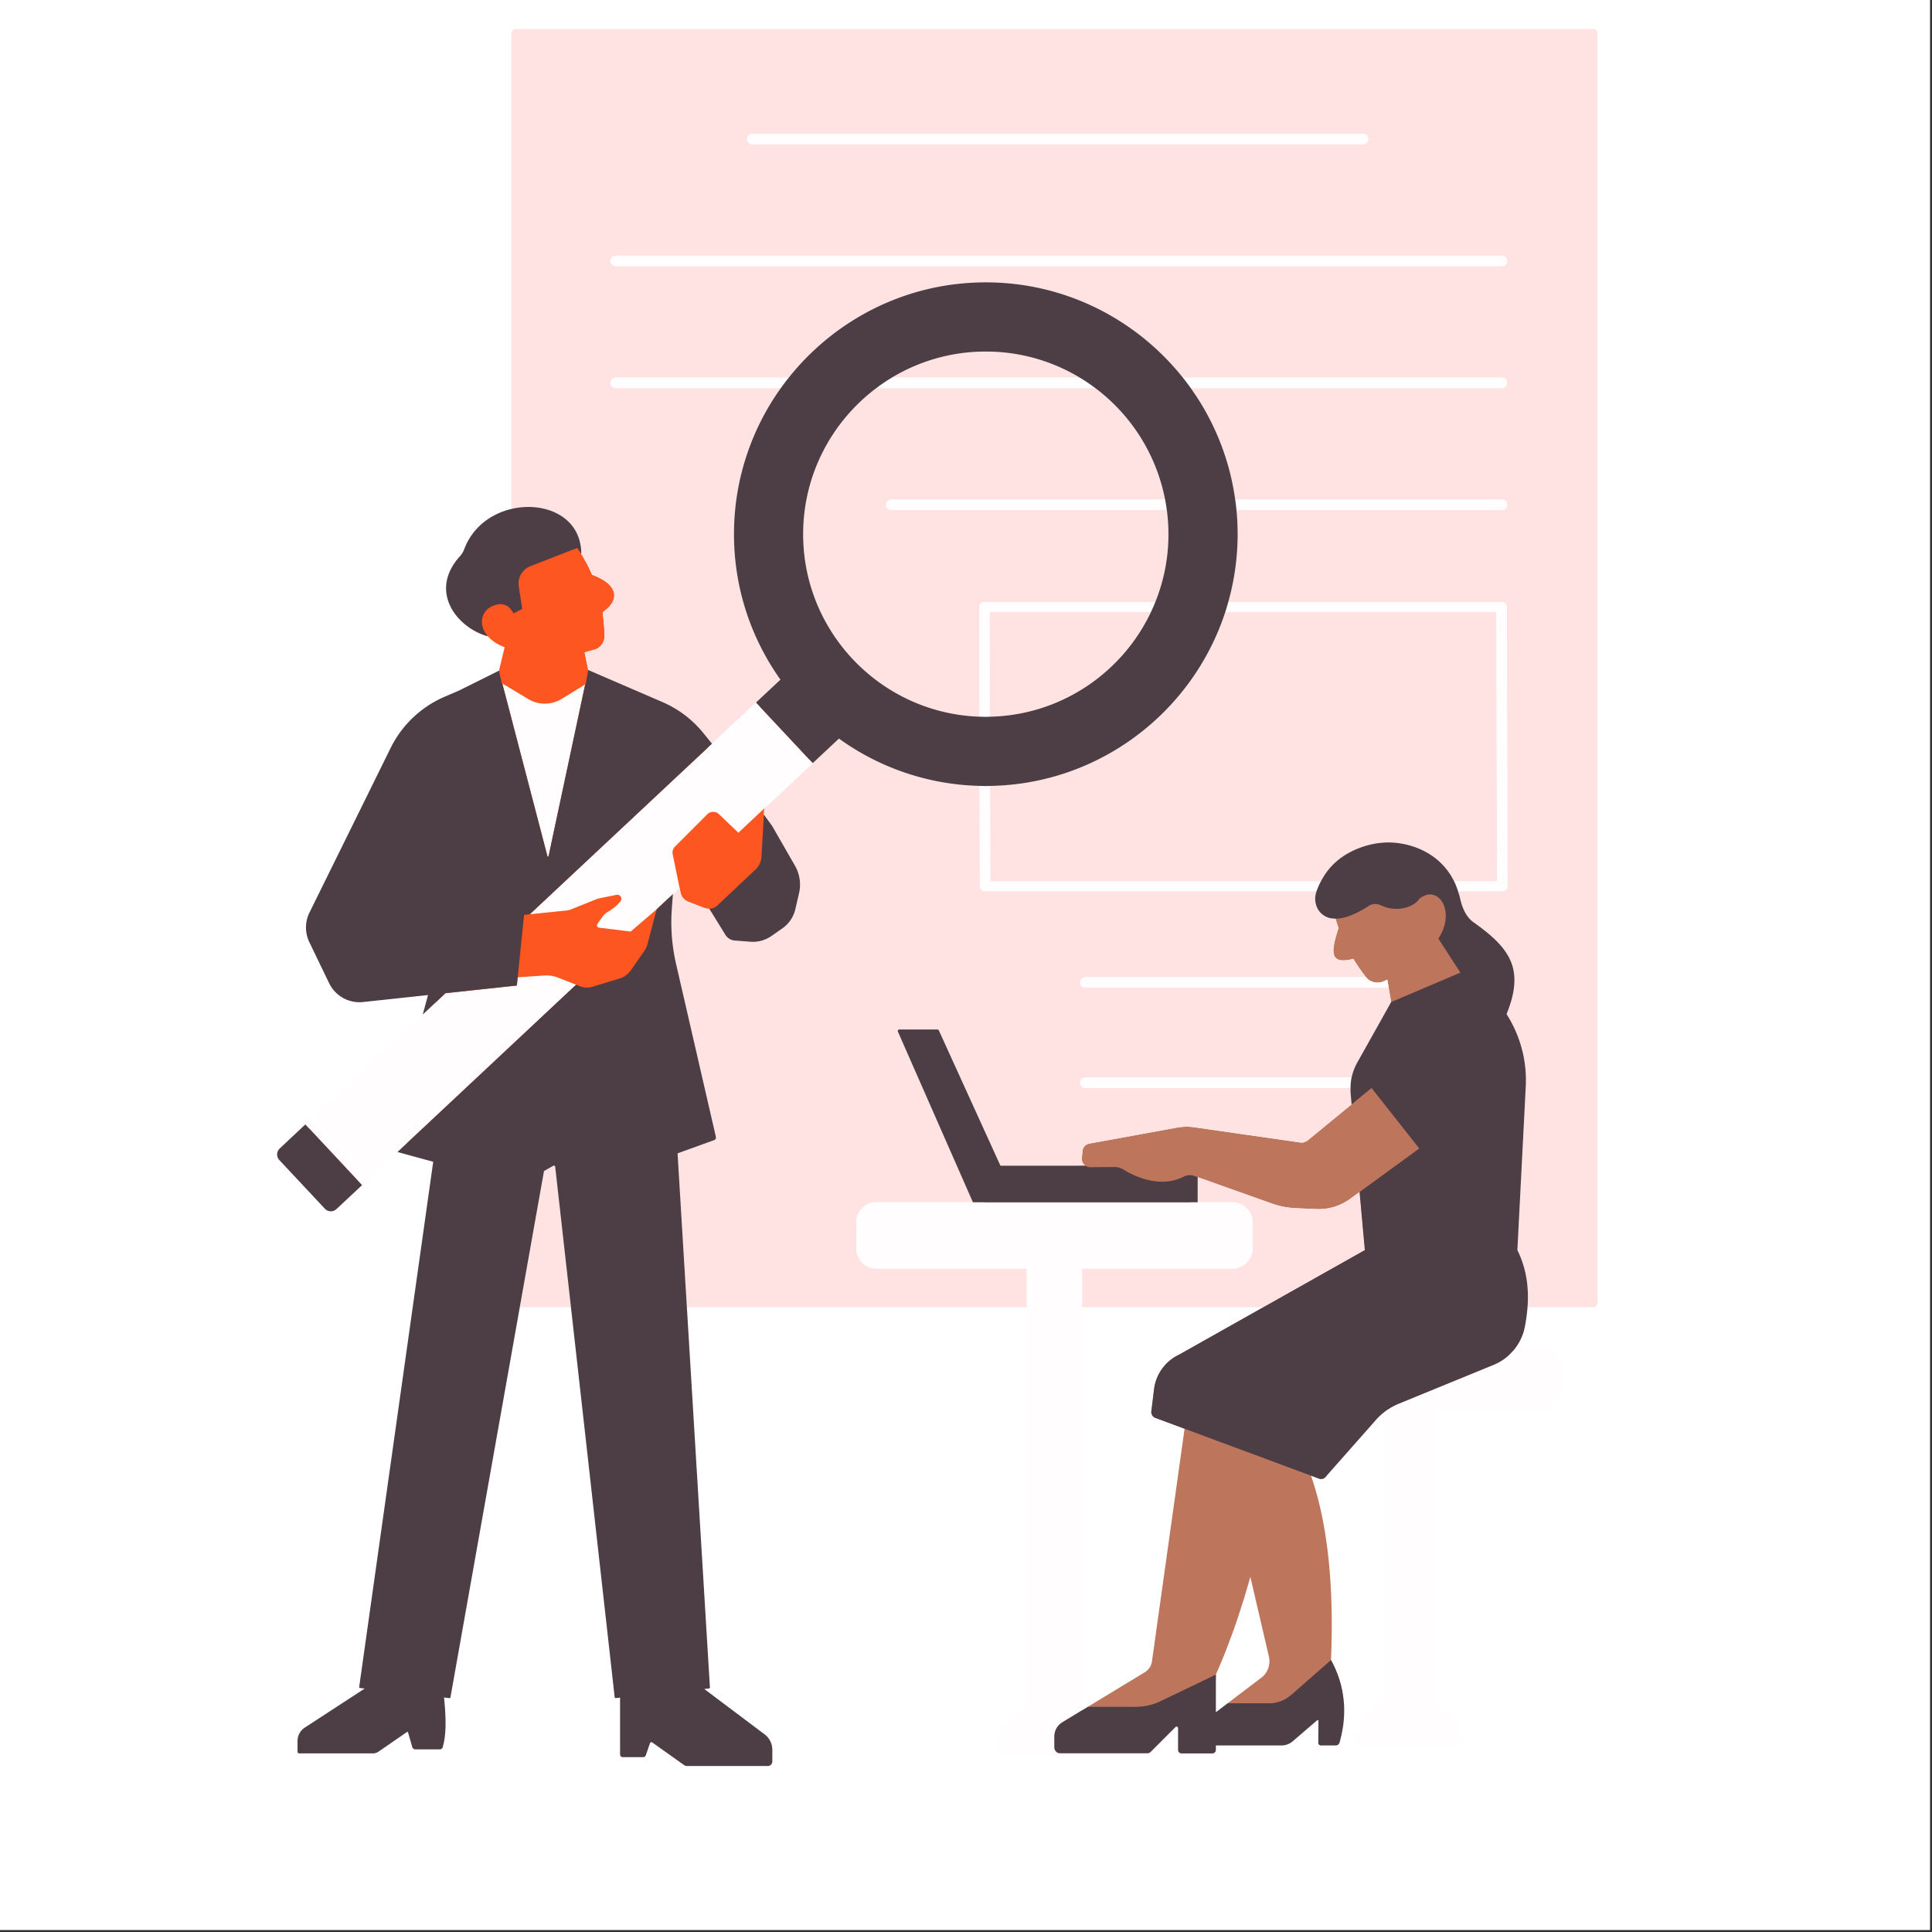
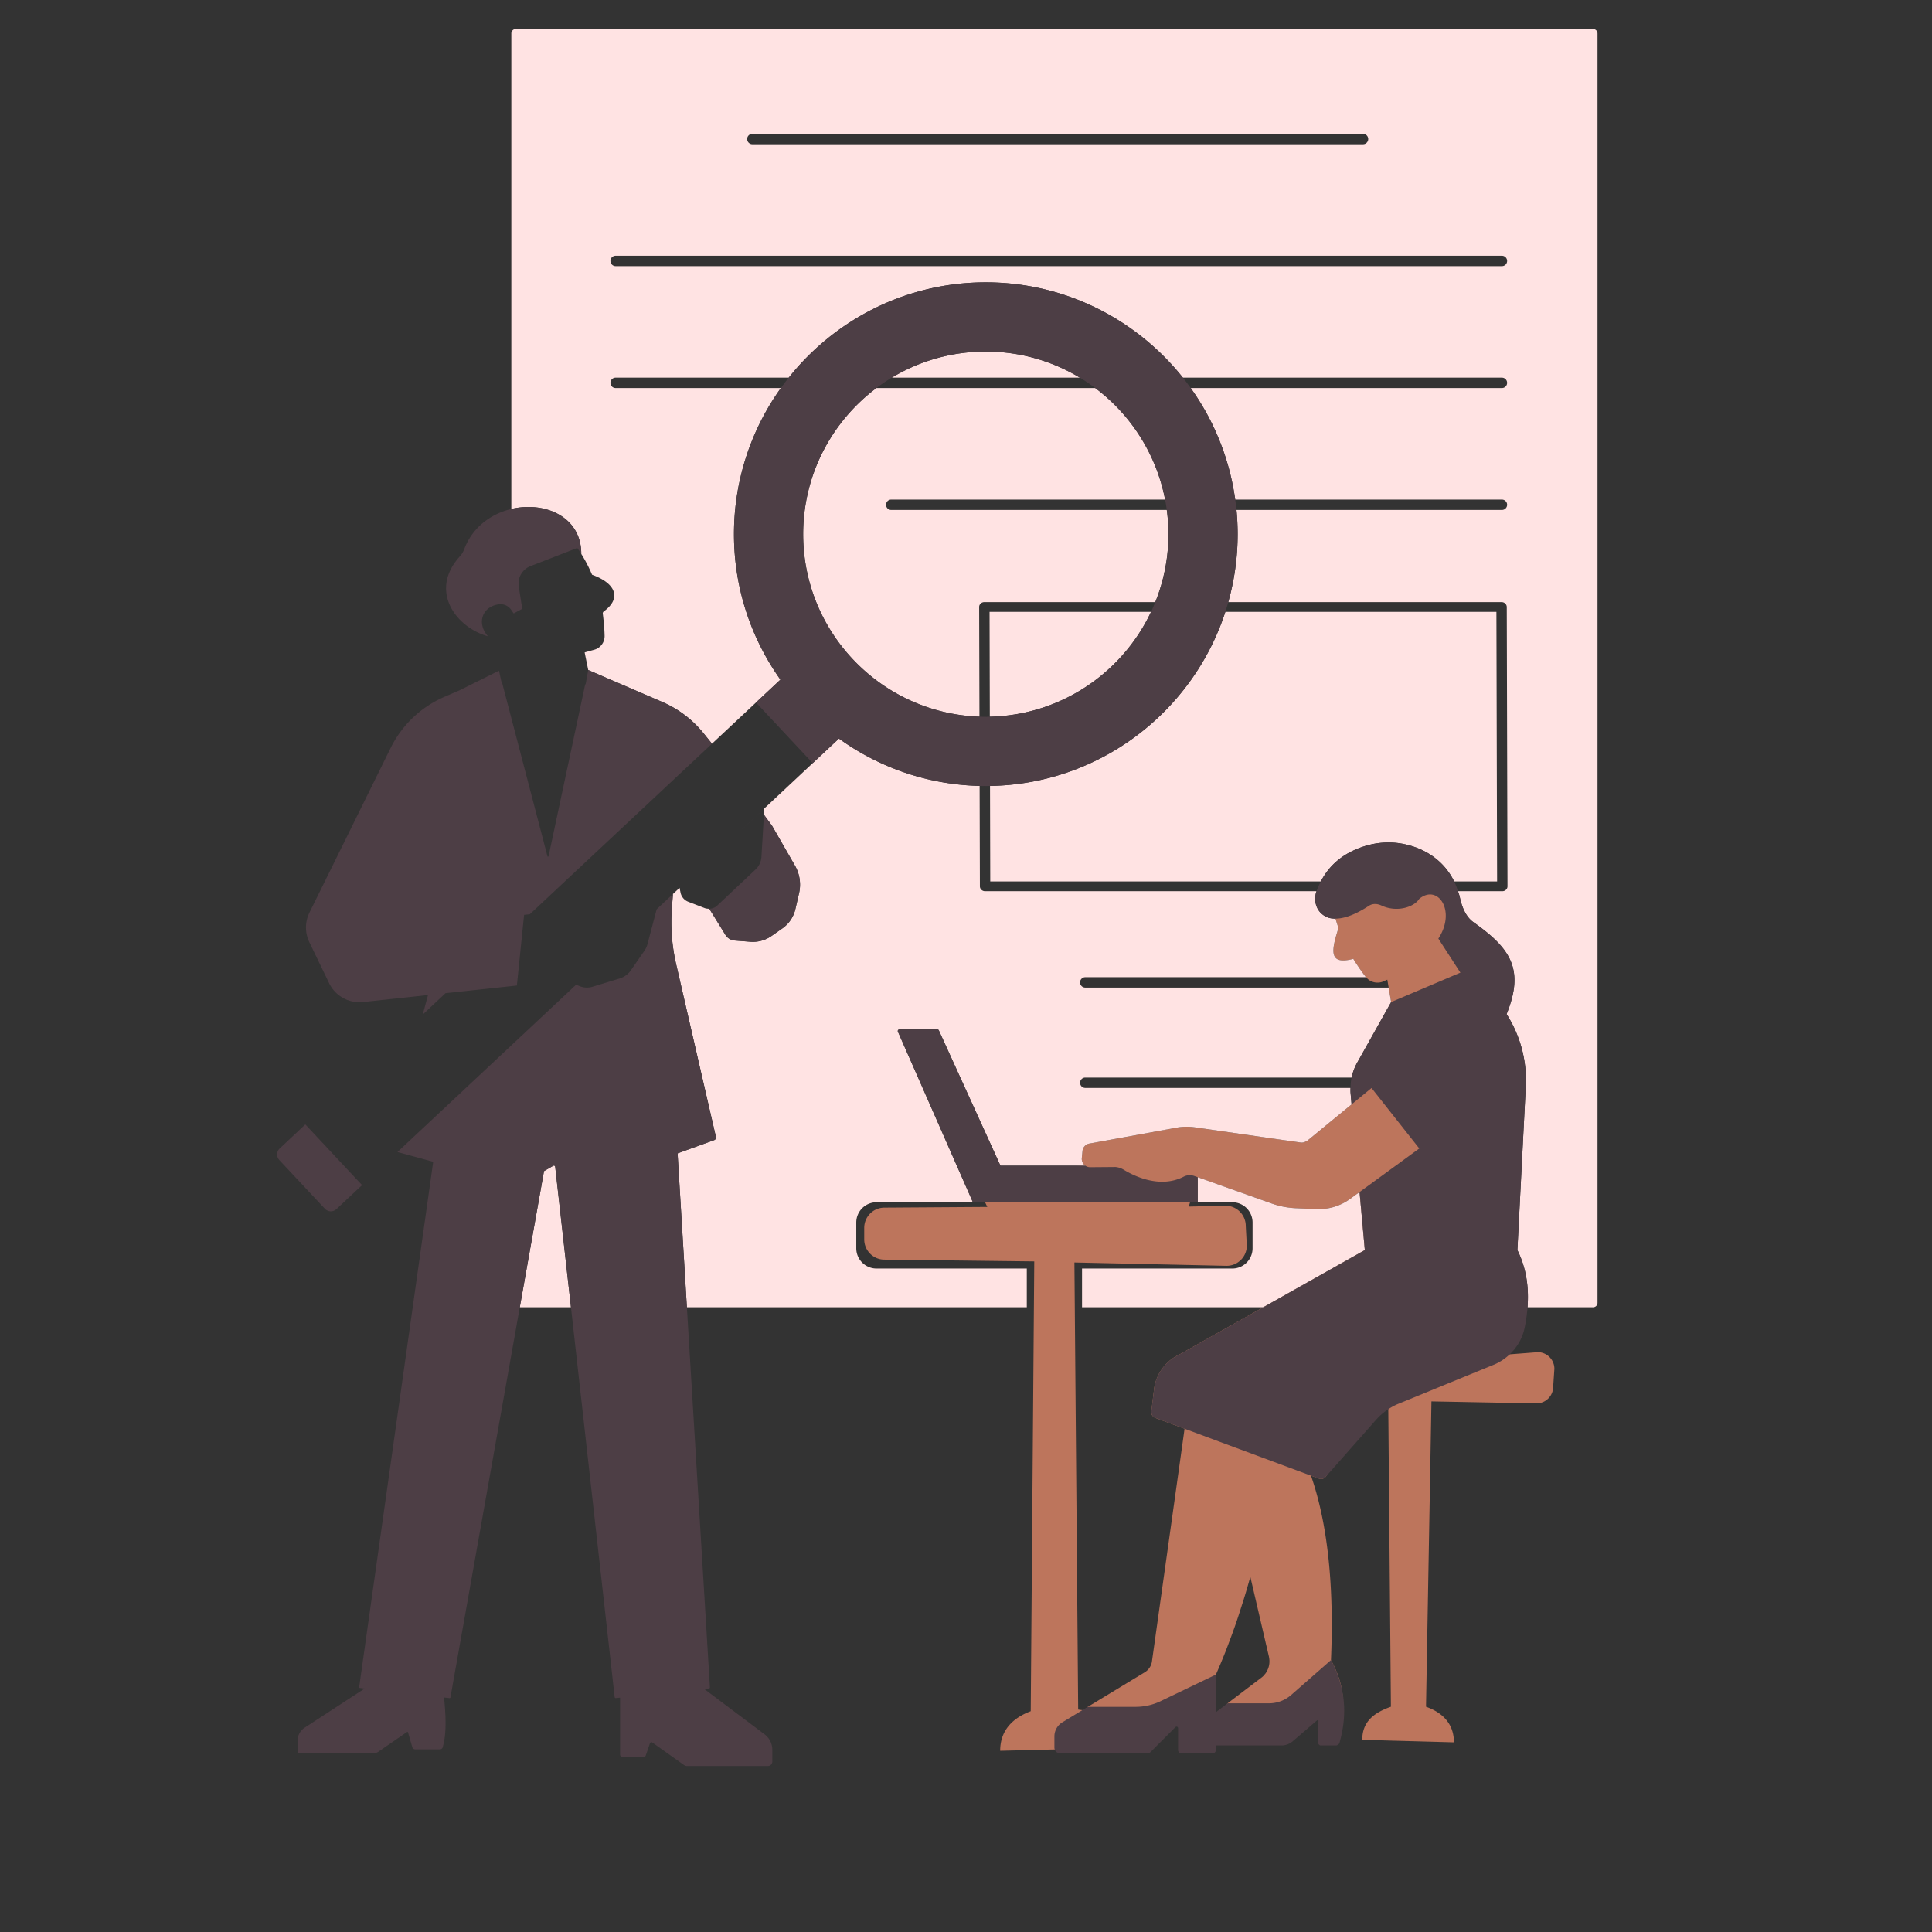
<svg xmlns="http://www.w3.org/2000/svg" width="305" height="305" version="1.0" viewBox="0 0 228.75 228.75">
  <rect x="0" y="0" width="228.75" height="228.75" fill="#333333" stroke="none" />
  <defs>
    <clipPath id="a">
      <path d="M0 0h228.5v228.5H0Zm0 0" />
    </clipPath>
    <clipPath id="b">
      <path d="M102 60h93.77v149H102Zm0 0" />
    </clipPath>
    <clipPath id="c">
      <path d="M34 34h161.77v177.703H34Zm0 0" />
    </clipPath>
    <clipPath id="d">
      <path d="M60 3.434h135.77V155H60Zm0 0" />
    </clipPath>
    <clipPath id="e">
-       <path d="M36 15h159.77v193H36Zm0 0" />
-     </clipPath>
+       </clipPath>
    <clipPath id="f">
      <path d="M32.445 16H195.77v195.703H32.445Zm0 0" />
    </clipPath>
  </defs>
  <g fill="#fff" clip-path="url(#a)">
-     <path d="M0 0h228.5v228.5H0Zm0 0" />
-     <path d="M0 0h228.5v228.5H0Zm0 0" />
-   </g>
+     </g>
  <g clip-path="url(#b)">
    <path fill="#bd755c" d="m182.074 160.098-3.77.289c.575-.73.63-2.293.817-3.235.64-3.21.438-6.375-.98-9.218l1.754-19.188c.16-3.078-.79-5.988-2.395-8.48 2.188-5.375.64-7.829-3.66-10.875-.926-.664-1.367-1.813-1.606-2.926-.77-3.531-2.597-5.235-6.113-5.844-1.48-.262-3.023-.113-4.457.356-2.836.925-4.262 1.867-5.16 4.472-.328.926-.371 1.969.367 2.61.379.32.516.472 1.004.492.105.09.14.215.246.215.086.277.172.554.262.828.031.094.058.191.094.285-.688 2.176-1.122 3.898.652 3.832.3-.008.66-.063 1.101-.184.004.004.008.012.012.02.371.613.852 1.308 1.34 1.957.031.047.063.094.098.137.02.023.047.039.066.058.113.137.238.262.379.356a1.785 1.785 0 0 0 1.727.12l.168-.077.238-.106.16.938.133.78.16.938-3.445 7.141a6.318 6.318 0 0 0-.778 3.652l-.457 1.313-.004.004-5.238 4.3c-.059.047-.133.067-.195.102-.074.035-.145.074-.223.094-.117.027-.242.039-.367.023l-6.781-.972-5.813-.836a6.533 6.533 0 0 0-2.082.043l-9.687 1.77-.672.12a.97.97 0 0 0-.547.305.97.97 0 0 0-.254.574l-.082.844a.974.974 0 0 0 .012.262c.015.074.039.148.07.215.004.011.004.02.008.027.074.156.187.289.328.387l-10.633.554-7.258-16a.174.174 0 0 0-.164-.113l-3.02-.059c-.128 0-.218.141-.171.266l9.64 20.238-12.183.082a2.394 2.394 0 0 0-2.39 2.395v1.367c0 1.32 1.07 2.395 2.39 2.395l17.742.21-.418 53.258c-2.133.801-3.617 2.266-3.617 4.684l13.191-.324v-.016l4.043.2c.14 0 .27-.055.367-.157l3.52-3.176a.179.179 0 0 1 .305.13l.09 2.91c0 .23.187.41.41.41l2.988-.172c.219 0 .398-.18.398-.41v-.532l7.868.055c.5 0 .984-.184 1.367-.508l3.281-2.578c.055-.059.156-.008.156.074l.074 2.738c0 .172.141.31.313.31l1.168-.243a.463.463 0 0 0 .441-.336c1.04-3.613.778-6.184-.812-9.117.262-6.219.097-14.774-2.367-21.828l.422.152h-.004l.507.184a.687.687 0 0 0 .793-.188l5.207-7.121c.254-.29 1.922-1.418 2.22-1.656l.316 35.984c-1.957.695-3.391 1.723-3.391 3.918l10.852.297c0-2.195-1.34-3.52-3.305-4.215l.644-36.152 12.446.234a1.972 1.972 0 0 0 1.965-1.969l.144-2.117c0-1.09-.883-1.976-1.965-1.976Zm-31.922 37.449c0 .004-.004.008-.004.012a1.582 1.582 0 0 1-.101.218c-.012.028-.02.055-.035.082-.008.016-.024.036-.032.055-.046.078-.093.16-.152.234-.027.043-.066.079-.098.118-.011.015-.027.03-.039.047-.027.035-.054.07-.086.101a2.23 2.23 0 0 1-.27.234l-3.987 3.024-1.594 1.984.203-5.383h.004c.36-.808.703-1.632 1.035-2.46.18-.446.348-.895.516-1.344v-.004c.324-.848.636-1.707.93-2.574.21-.618.406-1.243.605-1.868.074-.234.152-.464.226-.699.266-.87.524-1.746.766-2.633l.953 4.09.852 3.664.398 1.7c0 .011.004.02.004.03v.005c.004.011.004.023.008.039.09.449.055.91-.102 1.328Zm-10.496-37.18c-.219.102-.43.219-.629.344a5.852 5.852 0 0 0-.476.34c-.074.062-.145.129-.215.195-.082.074-.168.145-.242.223-.07.07-.133.144-.2.219-.07.082-.14.167-.207.253a3.589 3.589 0 0 0-.167.235 4.417 4.417 0 0 0-.184.285 4.718 4.718 0 0 0-.137.238c-.054.11-.105.219-.152.332-.035.074-.07.153-.102.23a6.65 6.65 0 0 0-.129.395c-.02.067-.043.133-.058.203-.051.203-.094.41-.117.621l-.32 2.641a.684.684 0 0 0 .199.574c.066.07.14.133.234.172l3.074 1.137.426.156-.574 4.106-3.29 23.46c-.05.364-.218.696-.464.958a1.774 1.774 0 0 1-.375.308l-6.754 4.098-.469.414-.008.008c-.058-.028-.61-.078-.664-.102l-.445-52.93 18.016.395a2.395 2.395 0 0 0 2.398-2.39l-.125-2.337a2.398 2.398 0 0 0-2.402-2.39l-4.348.101 1.05-3.48 2.372.84 6.426 2.285a9.76 9.76 0 0 0 2.816.547l2.453.105a6.3 6.3 0 0 0 3.985-1.203l.582-.426.539-.386.566 6.238.059.633ZM284.258 85.11c.402.508.48 1.2.203 1.786l-1.223 2.593-.175.371a3.217 3.217 0 0 1-1.442 1.485l-5.152 2.617-.114.586c.055.086.032.2-.046.258l-13.254 8.36a6.317 6.317 0 0 1-2.809 1.155l-2.2.325a6.32 6.32 0 0 1-4.515-1.055l-3.652-2.184-.402 32.39 4.058 68.614a.279.279 0 0 1-.277.29l-.809.195 6.77 2.406c.77.273 1.281 1 1.281 1.812l-.055 1.004a.575.575 0 0 1-.574.574l-9.746-.035a.572.572 0 0 1-.426-.191l-1.527-1.617a.289.289 0 0 0-.426-.004l-1.215 1.484a.574.574 0 0 1-.422.188l-3.605-.102a.582.582 0 0 1-.57-.457c-.383-1.863-.313-3.406.14-5.27h-.867a.275.275 0 0 1-.273-.261l-2.996-61.906a.426.426 0 0 0-.372-.407l-1.062-.015a.43.43 0 0 0-.484.386l-4.618 62.086a.204.204 0 0 1-.203.188h-.742l5.41 2.933c.664.32.863.555.863 1.293l-.03 1.047a.575.575 0 0 1-.575.574l-9.117-.085a.579.579 0 0 1-.446-.211l-1.203-1.387a.286.286 0 0 0-.441-.004l-1.438 1.266a.578.578 0 0 1-.437.207l-2.777.207a.577.577 0 0 1-.578-.536c-.114-1.921.253-3.937.812-5.667h-.32a.205.205 0 0 1-.203-.22l5.101-68.593.54-6.805-5.641-9.933a10.804 10.804 0 0 1-1.332-5.2v-3.05c0-1.11.171-2.211.503-3.27l5.696-14.816c2.152-3.727 2.793-7.52 6.445-10.192h.004l.48-2.07h-.007c-5.711-3.539-5.575-9.262-2.32-11.656.406-.3.757-.676.972-1.137 2.59-5.656 10.39-5.933 12.453-1.36h.004v.009c.375.835 1.082 1.503.914 2.66v.02h-.004c.34.878.61 1.773.809 2.675a.682.682 0 0 0 .273.414c2.04 1.527 2.664 4.004.133 4.375 0 .074-.008.149-.008.215-.039.996-.406 1.574-.61 2.523-.1.461-.487.805-.956.844l-1.258.375.387 3.57.007.004 7.797 7.254 8.258 6.364c.13.097.305.109.445.023l12.2-8.344a.188.188 0 0 1 .258.059l.695.285 3.433-3.91c.079-.09.168-.164.254-.242l-6.597-5.961c-.328-.282-.32-.438-.04-.766l.055-.059c.278-.328.47-.28.797 0l7.371 5.989c.028-.004.055-.016.082-.02l3.098-.488a1.71 1.71 0 0 1 1.61.629l1.343 1.707.613.781Zm94.902 5.711c-.09-.113-.172-.226-.27-.336-.124-.129-.253-.254-.378-.382l-.008-.008c-1.844-1.918-3.988-3.73-6.52-5.418l-.918-3.516.032-.008c4.406-2.949 2.964-7.28-.68-5.593-.133.777-.64 1.449-1.336 2.07a.2.2 0 0 1-.328-.121l-.434-2.656a39.666 39.666 0 0 1-7.351-3.645c-.39.91-.688 1.852-.883 2.844-1.344-7.89 6.758-8.817 11.027-7.031 3.762 1.574 6.153 5.171 5.39 10.109-.171 1.164.185 2.328.927 3.23 3.156 3.801 3.879 7.086 1.73 10.461Zm0 0" />
  </g>
  <g clip-path="url(#c)">
-     <path fill="#fe5621" d="m378.742 102.613 1.04-5.785c.312-1.71-.145-2.965-.973-4.5a7.332 7.332 0 0 0-.86-1.242c.211-.328.399-.656.563-.984l-.008-.008c-1.844-1.918-3.988-3.73-6.52-5.418l-.918-3.516.032-.008c4.406-2.949 2.964-7.28-.68-5.593-.133.777-.64 1.449-1.336 2.07a.2.2 0 0 1-.328-.121l-.434-2.656a39.666 39.666 0 0 1-7.351-3.645c-.39.91-.688 1.852-.883 2.844v.008c-1.395 1.156-2.04 2.09-2.066 2.851-.016.762.59 1.344 1.738 1.785.039.961.14 1.926.277 2.883.11.723.692 1.274 1.41 1.32l1.977.141-.418 3.906-.238.059-3.047 5.941-3.059 5.957-.941 2.262c-.055.125-.086.262-.137.39-.137.368-.262.739-.36 1.118a9.857 9.857 0 0 0-.25 1.168l-.312 2.125-5.265-1.485a.205.205 0 0 0-.13.012c-.074.02-.136.055-.167.13l-.266.523-.117.226-.344-.207-.879-.543-3.351-2.058a4.567 4.567 0 0 0-.734-.34 4.128 4.128 0 0 0-.72-.184c-.035-.004-.066-.012-.101-.016a4.177 4.177 0 0 0-.766-.043l-1.726.11-.934.055a3.476 3.476 0 0 0-.445.058 3.686 3.686 0 0 0-.36.082 3.765 3.765 0 0 0-1.246.574l-2.996 2.098-3.277-1.746a.59.59 0 0 0-.656 0l-4.852 3.582-.656.488a.61.61 0 0 0 0 1.02l10.336 7.328-.004-.004.008.004.082.18.125.28.082.173c.062.136.137.265.219.386.082.122.175.235.28.34l1.466 1.496 2.757 3.036a3.608 3.608 0 0 0 2.391 1.168l1.664.132.36.032 1.933.156c.047 0 .106.015.152.023.047.004.09.012.133.016.028.004.055.004.078.012l.934.195 1.332.285 2.605.55h.004l.301.145c.04.215.235.364.457.329l5.672-.985-7.644 27.688a25.27 25.27 0 0 0-.946 5.226L348.395 164c-.036.39.27.727.664.734l1.18.555.007.004c0 .39.016.781.043 1.168.027.355.086.707.137 1.059.101.742.242 1.484.457 2.207l8.07 27.359a3.074 3.074 0 0 1-1.008 3.258l-3.957 3.215-2.3 2.242a.976.976 0 0 0-.368.773l-.11 2.047c0 .547.255.926.806.926l7.793-.387.09 1.664c0 .246.195.442.44.442l11.423-.45a.26.26 0 0 0 .21-.105l3.239-3.133.156 3.067c0 .148.121.27.27.27l2.425-.04c.141 0 .254-.11.27-.246.035-.262.059-.524.09-.79.484-4.413.68-6.706-1.008-10.05-.172-.336.016-1.023.066-1.41a3.17 3.17 0 0 1-.023-.86c.191-2.015.356-4.035.488-6.046.004-.075.012-.145.016-.22.004-.038.004-.073.008-.112.574-8.996.515-17.828-.293-25.118l1.281-.41a.679.679 0 0 0 .703-.672l-.156-24.09c.105-4.374-.36-8.511-1.457-12.75l-1.828-7.636 2.261-16.813c.106-.343.196-.687.262-1.039Zm-40.453 5.114-2.078-1.387c.113-.028.234-.078.351-.121.083-.031.165-.051.25-.09.024-.008.047-.012.07-.024l.071-.023c.11-.035.227-.066.344-.094l.05-.015a3.31 3.31 0 0 1 .516-.059c.114 0 .223-.016.336-.008l.324.035.774.079 1.82.183c.043 0 .051.055.016.07l-.547.282Zm12.324 7.93a.422.422 0 0 0-.336.491l-.074.684-1.015.117-1.09.117.625-1.55a.601.601 0 0 0-.192-.793l-7.668-5.285c.114.007.239.015.352.03a.114.114 0 0 0 .035.009c.066.011.133.02.2.039l4.566 1.25v.015-.004l-.098.496a.262.262 0 0 0 .082.329l5.145 3.68Zm17.922 82.437h-.512c-.359-.29-.464-.918-.66-1.328a3.136 3.136 0 0 1-.297-1.106c-.793-10.75-2.472-21.14-4.777-27.23a3.825 3.825 0 0 1-.023-2.653l.058-.164 1.977.051h-.008l1.52.04h-.004l2.73 32.386h-.008ZM116.72 34.918c-16.446 0-28.664 11.887-28.664 28.332 0 6.406 2.105 12.125 5.566 17l-3.582 3.379-5.738 5.687-1.426-2.039a12.653 12.653 0 0 0-4.84-3.672l-8.37-4.27-.017-.007-.425-2.082 1.172-.328c.41-.117.738-.387.945-.73.02-.036.047-.067.062-.106.008-.008.008-.02.012-.027a1.66 1.66 0 0 0 .172-.758 21.255 21.255 0 0 0-.09-1.508 26.792 26.792 0 0 0-.125-1.14.222.222 0 0 1 .012-.114c.004-.015.012-.027.02-.043a.23.23 0 0 1 .074-.09c2.148-1.562 1.441-3.336-1.375-4.351-.184-.43-.38-.852-.59-1.262-.082-.16-.18-.309-.266-.46-.137-.255-.273-.509-.426-.75 0-.009.004-.009 0-.016-.812-6.754-10.265-6.95-12.87 0-.118.312-.29.597-.509.843-3.117 3.438-2.007 6.664.641 8.219.238.137.484.262.746.375l.09.04c.27.108.547.21.836.288l.008-.008v.004c.441.508 1.09.973 1.988 1.309l-.207.851-.465 1.926-4.5 3.195-1.762.762c-2.777 1.2-4.32 3.426-5.656 6.137L37.926 107.8a3.993 3.993 0 0 0-.028 3.531l1.528 4.16a4.004 4.004 0 0 0 4.031 2.235l8.328-.805-.644 3.691-16.754 14.996a.98.98 0 0 0-.047 1.38l4.125 5.222a.97.97 0 0 0 1.375.043l3.031-2.836 4.582-4.336 5.094 1.523-9.031 62.715a.094.094 0 0 0 .082.11l.574.062-7.266 5.414a1.876 1.876 0 0 0-.863 1.582l.05.465c0 .106.09.207.204.207l7.242-.148c.238 0 .473-.075.672-.211l4.16-2.477c.047-.035.113-.008.129.04l.504 1.855a.374.374 0 0 0 .36.261l2.616-.222a.367.367 0 0 0 .368-.367c.402-1.352-.192-2.836-.446-5.239l.657.075c.046.007.09-.024.097-.075l11.18-62.324a.171.171 0 0 1 .074-.105l2.207-.97c.098-.05.223.009.23.114l7.18 62.844c.008.066.063.113.137.113l.5-.058-.34 6.629c0 .171.14.32.32.32l1.766-.07c.14 0 .262-.09.305-.215l.488-1.434a.176.176 0 0 1 .274-.09l4.12 2.914c.09.067.196.098.313.098l9.016.23a.53.53 0 0 0 .531-.53l-.012-.669c0-.722-.336-1.402-.918-1.836l-7.418-5.789.559-.054c.066-.012.121-.067.113-.133l-4.097-63.477 4.59-1.558a.337.337 0 0 0 .214-.383l-4.508-19.68c-.492-2.156-.554-5.031-.39-7.234l.133-1.688 1.238-.492.11.531.007.047c.05.238.16.457.313.637 0 .004.004.004.004.008.156.183.355.328.585.418l1.957.754c.102.039.204.058.31.066.077.008.155.016.233.012l2.055 2.699c.238.387.649.633 1.098.672l1.59.11a3.833 3.833 0 0 0 2.488-.673l1.289-.902c.785-.547 1.031-1.125 1.242-2.05l.438-1.876c.261-1.113.215-1.863-.348-2.855l-2.664-4.692-.711-1.562-.004-.008.04-.73 5.343-5.817 3.496-2.95c4.898 3.532 10.898 5.032 17.39 5.032 16.434 0 28.532-11.937 28.532-28.375 0-16.445-12.098-28.703-28.535-28.703Zm0 51.262c-11.922 0-23.16-11.313-23.16-23.235 0-11.93 11.101-22.593 23.023-22.593 11.918 0 23.02 10.648 23.02 22.578 0 11.922-10.961 23.25-22.883 23.25Zm0 0" />
-   </g>
+     </g>
  <g clip-path="url(#d)">
    <path fill="#ffe3e3" d="m161.531 147.281.067.73-12.024 6.77h-21.46v-4.586h17.796a2.395 2.395 0 0 0 2.395-2.394v-3.055a2.396 2.396 0 0 0-2.395-2.398h-4.105v-2.97l2.367.84 6.426 2.286a9.76 9.76 0 0 0 2.816.547l2.453.105a6.3 6.3 0 0 0 3.985-1.203l.582-.426.539-.386ZM189.145 3.957v150.3c0 .29-.235.524-.524.524h-7.762c.18-2.36-.14-4.629-1.199-6.77l.992-19.363a14.52 14.52 0 0 0-2.273-8.578c2.184-5.375.383-7.828-3.918-10.879-.926-.66-1.367-1.812-1.61-2.925-.054-.262-.144-.5-.218-.746h5.242c.34 0 .613-.258.613-.579l-.086-33.074c-.004-.32-.277-.578-.617-.578h-32.36a29.684 29.684 0 0 0 1.114-8.039c0-.969-.05-1.926-.14-2.871h31.43c.339 0 .616-.274.616-.613a.615.615 0 0 0-.617-.614H146.25a29.659 29.659 0 0 0-5.27-13.207h36.848a.615.615 0 1 0 0-1.23h-37.773c-5.47-6.867-13.895-11.285-23.336-11.285-9.442 0-17.867 4.418-23.332 11.285H72.89a.615.615 0 0 0 0 1.23h19.566a29.65 29.65 0 0 0-5.555 17.305c0 6.41 2.04 12.352 5.5 17.219l-2.89 2.707-5.211 4.879-1.024-1.266a12.724 12.724 0 0 0-4.843-3.668l-8.77-3.785-.016-.008-.425-2.082 1.172-.328c.41-.117.738-.387.945-.73.02-.036.047-.067.062-.106.008-.008.008-.02.012-.027a1.66 1.66 0 0 0 .172-.758 21.255 21.255 0 0 0-.09-1.508 26.792 26.792 0 0 0-.125-1.14.222.222 0 0 1 .012-.114c.004-.015.012-.027.02-.043a.23.23 0 0 1 .074-.09c2.148-1.562 1.441-3.336-1.375-4.351-.364-.86-.79-1.688-1.282-2.473h.004c.008-4.43-4.355-6.25-8.281-5.316V3.957c0-.289.234-.523.523-.523h127.555c.29 0 .524.234.524.523ZM88.465 16.461c0 .34.273.617.613.617h72.305a.615.615 0 0 0 0-1.23H89.078a.612.612 0 0 0-.613.613Zm89.98 14.434a.618.618 0 0 0-.617-.614H72.891a.614.614 0 0 0 0 1.23h104.937c.34 0 .617-.277.617-.616Zm-20.324 77.87Zm6.297 8.165h-35.922a.615.615 0 0 1 0-1.23h33.25c-.02-.024-.047-.036-.066-.06-.035-.042-.067-.09-.098-.136a24.395 24.395 0 0 1-1.34-1.957c-.004-.008-.008-.016-.012-.02-.44.121-.8.176-1.101.184-1.774.066-1.34-1.656-.652-3.832-.036-.094-.063-.192-.094-.285-.09-.274-.176-.551-.262-.828-.101 0-.203-.004-.305-.016-.492-.02-.945-.227-1.32-.55-.742-.641-.953-1.723-.629-2.65l.012-.03h-39.242c-.34 0-.617-.258-.617-.579l-.032-11.89a29.616 29.616 0 0 1-16.656-5.602l-3.102 2.906-5.71 5.344-.028.031-.039.73.004.009.953 1.3 2.711 4.72c.57.991.746 2.163.484 3.28l-.433 1.876a3.843 3.843 0 0 1-1.543 2.28l-1.293.903a3.84 3.84 0 0 1-2.492.676l-1.856-.145a1.42 1.42 0 0 1-1.097-.668l-1.91-3.093c-.079.004-.157-.004-.235-.012a1.065 1.065 0 0 1-.308-.066l-1.958-.754c-.23-.09-.43-.235-.585-.418 0-.004-.004-.004-.004-.008a1.455 1.455 0 0 1-.313-.637l-.008-.047-.11-.531h-.003l-.781.73-.125 1.688c-.168 2.21.004 4.43.5 6.59l4.715 20.48a.328.328 0 0 1-.211.38l-4.328 1.566 1.101 18.222h40.246v-4.586h-17.797a2.397 2.397 0 0 1-2.394-2.394v-3.055a2.398 2.398 0 0 1 2.394-2.398h11.414l-8.879-20.2a.187.187 0 0 1 .172-.261h4.508c.07 0 .137.043.168.11l7.293 16.019H128.5a.99.99 0 0 1-.414-.891l.082-.844a.97.97 0 0 1 .254-.574.97.97 0 0 1 .547-.305l.672-.12 9.687-1.77a6.533 6.533 0 0 1 2.082-.043l5.813.836 6.78.972c.126.016.25.004.368-.023.078-.02.149-.059.223-.094.062-.035.136-.055.195-.101l5.238-4.301-.113-1.281c-.023-.223-.016-.442-.012-.665h-31.406a.612.612 0 0 1-.613-.613c0-.34.273-.613.613-.613h31.531c.133-.617.356-1.211.664-1.766l4.02-7.172-.16-.937Zm12.758-44.489h-32.094c-3.836 11.805-14.848 20.399-27.863 20.614l.027 11.312h39.14c1.012-1.965 2.68-3.363 5.06-4.14 1.433-.47 2.972-.61 4.456-.352 2.825.488 5.09 2.063 6.274 4.492h5.082ZM65.508 138.027l-1.035.594a.158.158 0 0 0-.075.106l-2.855 16.054h6.059l-1.868-16.636a.153.153 0 0 0-.226-.118Zm294.578-63.976c-.004.004-.004.004-.004.008 0-.004 0-.004.004-.008Zm-122.8 66.476-.438-.058a.426.426 0 0 0-.485.386l-1.011 13.926h2.918l-.614-13.847a.434.434 0 0 0-.37-.407Zm114.859-15.703 5.203-.62-7.883 27.066a25.198 25.198 0 0 0-.75 3.511h-96.817l-.957-21.867v-29.812l3.016 2.093a6.32 6.32 0 0 0 4.516 1.055l2.199-.324c.246-.035.492-.09.734-.153 8.801 12.551 23.371 20.766 39.867 20.766 12.282 0 23.489-4.559 32.051-12.059l1.68 1.145.008.004.207.457.082.176c.062.136.137.265.219.386.082.122.175.235.28.34l1.466 1.496 2.757 3.036a3.608 3.608 0 0 0 2.391 1.168l2.024.164 1.933.156c.05.004.102.012.152.02.07.007.145.015.211.03l2.266.477 2.605.555h.004l.079.406a.4.4 0 0 0 .457.328Zm-21.465 7.766a.257.257 0 0 0-.254-.258h-18.512a.26.26 0 0 0-.258.258v9.21c0 .141.117.255.258.255h18.512c.14 0 .254-.114.254-.254ZM401.508 4.613v148.992c0 .649-.528 1.176-1.18 1.176h-19.894l.363-14.117c.11-4.375-.39-8.75-1.492-12.988l-1.93-7.438 2.043-16.297c.11-.34.203-.687.266-1.039l1.043-5.785c.308-1.715.125-3.52-.707-5.05a7.503 7.503 0 0 0-.864-1.25c2.153-3.372 1.426-6.653-1.726-10.458-.746-.902-1.098-2.066-.922-3.226.758-4.942-1.63-8.543-5.395-10.117-4.27-1.782-12.383-.856-11.031 7.043-1.387 1.152-2.039 2.09-2.059 2.847-.02.762.59 1.348 1.735 1.79.039.96.14 1.925.277 2.882.11.723.692 1.274 1.41 1.32l1.977.141-.418 3.906-.238.059-3.047 5.941-.192.368-2.87 5.59-.938 2.261c-.055.129-.086.262-.137.39a11.343 11.343 0 0 0-.61 2.286l-.312 2.125-5.265-1.485c-.075-.02-.149.008-.211.051-.032.024-.07.047-.086.086l-.184.363-.2.391-1.222-.746-3.351-2.063c-.23-.14-.48-.246-.735-.34a48.422 48.422 0 0 0 6.543-24.359c0-26.883-21.793-48.675-48.676-48.675-26.882 0-48.675 21.792-48.675 48.675 0 4.403.597 8.668 1.691 12.727l-3.348-2.582-8.379-6.23-.007-.005-.387-3.57 1.508-.125c.469-.039.855-.383.957-.844.203-.949.32-1.777.36-2.773 0-.066.007-.14.007-.215 2.531-.371 1.906-2.848-.133-4.375a.682.682 0 0 1-.273-.414c-.2-.902-.469-1.797-.809-2.676h.004v-.02c.168-1.156.024-2.152-.351-2.988l-.004-.007c-2.063-4.575-11.043-4.278-13.637 1.379-.211.46-.567.835-.973 1.136-3.254 2.395-2.77 8.426 2.942 11.965h.007l-.48 2.07h-.004c-2.277 1.664-4.191 3.586-5.832 5.7-1.64 2.109-2.852 4.515-3.656 7.062l-4.113 12.992a10.923 10.923 0 0 0-.504 3.27v3.05c0 1.817.457 3.606 1.332 5.2l5.476 9.996-.351 5.328-1.352 21.867h-16.348a1.177 1.177 0 0 1-1.175-1.176V4.613c0-.652.527-1.18 1.175-1.18h194.387c.652 0 1.18.528 1.18 1.18ZM256.75 31.051a.257.257 0 0 0-.254-.258h-17.238V16.227h-22.024v15.27h13.739v12.218c0 .14.113.254.257.254h25.266c.14 0 .254-.114.254-.254Zm103.543-11.754a.254.254 0 0 0-.258-.254H334.77a.253.253 0 0 0-.254.254v12.668c0 .14.113.254.254.254h25.265a.254.254 0 0 0 .258-.254Zm37.387 12.922a.817.817 0 0 0-.817-.82h-2.644l1.164-2.47a.818.818 0 1 0-1.48-.7l-1.622 3.431-5.738 3.77c-2.145-2.813-5.523-4.637-9.336-4.637-6.488 0-11.75 5.262-11.75 11.754 0 6.488 5.262 11.75 11.75 11.75 6.492 0 11.754-5.262 11.754-11.75 0-2.094-.555-4.05-1.512-5.75l5.719-3.758h3.695a.817.817 0 0 0 .817-.82Zm-73.895 37.468h8.54a4.266 4.266 0 0 0-2.555-3.902 2.764 2.764 0 0 0 1.066-2.176 2.78 2.78 0 0 0-2.781-2.777 2.78 2.78 0 0 0-2.782 2.777c0 .887.422 1.668 1.067 2.176a4.266 4.266 0 0 0-2.555 3.903Zm-47.734-11.542h8.535a4.266 4.266 0 0 0-2.555-3.907 2.762 2.762 0 0 0 1.067-2.172 2.78 2.78 0 1 0-5.559 0c0 .883.422 1.664 1.066 2.172a4.266 4.266 0 0 0-2.554 3.907Zm30.258 52.625a4.266 4.266 0 0 0-2.555-3.907 2.762 2.762 0 0 0 1.066-2.172 2.782 2.782 0 0 0-5.562 0c0 .883.422 1.664 1.066 2.172-1.5.66-2.55 2.16-2.55 3.907Zm-10.254-30.051h-12.266a.41.41 0 1 0 0 .82h12.266a.41.41 0 1 0 0-.82Zm0 3.539h-12.266a.394.394 0 0 0-.168.039l.613.781h11.82a.41.41 0 1 0 0-.82Zm57.48-60.805H341.27a.41.41 0 1 0 0 .82h12.265a.41.41 0 1 0 0-.82Zm0 3.54H341.27a.41.41 0 0 0-.41.41c0 .226.183.406.41.406h12.265c.227 0 .41-.18.41-.407a.41.41 0 0 0-.41-.41Zm-103.539 8.21h-12.27a.407.407 0 0 0-.406.41c0 .227.18.41.407.41h12.27a.41.41 0 1 0 0-.82Zm0 3.54h-12.27a.407.407 0 0 0-.406.41c0 .226.18.41.407.41h12.27a.41.41 0 1 0 0-.82Zm48.406 18.702h9.055a.41.41 0 0 0 .41-.41.407.407 0 0 0-.41-.406h-9.055c-.226 0-.41.18-.41.406 0 .227.184.41.41.41Zm0 2.614h9.055a.41.41 0 1 0 0-.82h-9.055a.41.41 0 1 0 0 .82Zm27.293 75.421h-9.05a.41.41 0 1 0 0 .82h9.05a.41.41 0 1 0 0-.82Zm0 2.61h-9.05a.41.41 0 1 0 0 .82h9.05a.41.41 0 1 0 0-.82Zm55.07-96.903c.16.426.258.88.258 1.36a3.817 3.817 0 0 1-7.632 0 3.82 3.82 0 0 1 3.816-3.82c1.04 0 1.977.418 2.664 1.09l3.031-1.993a7.374 7.374 0 0 0-5.695-2.68 7.4 7.4 0 0 0-7.398 7.403 7.399 7.399 0 0 0 7.398 7.398 7.402 7.402 0 0 0 7.402-7.398 7.382 7.382 0 0 0-.808-3.352ZM105.59 44.715h22.262a21.499 21.499 0 0 0-11.133-3.09 21.495 21.495 0 0 0-11.13 3.09Zm30.695 27.726h-19.12l.03 12.418c8.434-.183 15.696-5.214 19.09-12.418ZM95.094 63.25c0 11.672 9.297 21.207 20.875 21.605l-.035-12.988c0-.32.273-.578.613-.578h20.242a21.505 21.505 0 0 0 1.36-10.91h-32.626a.612.612 0 0 1-.613-.613c0-.34.274-.614.613-.614h32.426a21.646 21.646 0 0 0-8.273-13.207h-25.91c-5.262 3.95-8.672 10.235-8.672 17.305Zm174.054 13.082-.05.063a.78.78 0 0 0 .082 1.097l6.722 5.774a3.236 3.236 0 0 1 1.586-.797l-.457-.39-6.785-5.829a.776.776 0 0 0-1.098.082Zm71.707 29.844-.27.379.548-.282c.035-.015.027-.07-.016-.07Zm5.16 4.605v-.015l-4.566-1.25a2.487 2.487 0 0 0-.234-.047 3.482 3.482 0 0 0-.348-.031l7.938 5.269a.596.596 0 0 1 .187.793l-.89 1.563-.004.003 1.09-.117 1.015-.117-.18-.914a.424.424 0 0 1 .336-.492l.786-.149-5.356-3.547a.257.257 0 0 1-.086-.328Zm0 0" />
  </g>
  <g clip-path="url(#e)">
    <path fill="#fffdfd" d="M88.465 16.46c0-.339.273-.612.613-.612h72.305a.615.615 0 0 1 0 1.23H89.078a.615.615 0 0 1-.613-.617Zm89.363 42.692H146.25c.055.407.11.817.148 1.227h31.43c.34 0 .617-.274.617-.613a.615.615 0 0 0-.617-.614Zm-49.332 57.778h35.922l-.16-.938-.238.106-.168.078a1.785 1.785 0 0 1-1.727-.121 1.807 1.807 0 0 1-.379-.356h-33.25a.615.615 0 0 0 0 1.23Zm-.613 11.27c0 .34.273.613.613.613h31.406c.008-.415.04-.825.125-1.227h-31.53a.612.612 0 0 0-.614.613ZM72.89 31.511h104.937c.34 0 .617-.278.617-.617a.618.618 0 0 0-.617-.614H72.891a.614.614 0 0 0 0 1.23Zm0 14.433h19.566c.3-.418.61-.828.93-1.23H72.89a.615.615 0 0 0 0 1.23Zm104.937-1.23h-37.773c.32.402.629.812.925 1.23h36.848a.615.615 0 1 0 0-1.23Zm-5.195 60.805h5.242c.34 0 .613-.258.613-.579l-.086-33.074c-.004-.32-.277-.578-.617-.578h-32.36c-.105.387-.222.773-.343 1.152h32.094l.082 31.926h-5.082c.18.363.328.746.457 1.153Zm-55.996 0h39.242c.144-.407.316-.79.508-1.153h-39.14l-.028-11.312c-.168.004-.332.011-.5.011-.242 0-.485-.007-.73-.015l.03 11.89c0 .32.278.579.618.579Zm211.418-31.618a8.643 8.643 0 1 1 0-17.285 8.643 8.643 0 1 1 0 17.285Zm-4.27-4.215h8.54a4.266 4.266 0 0 0-2.555-3.902 2.764 2.764 0 0 0 1.066-2.176 2.78 2.78 0 0 0-2.781-2.777 2.78 2.78 0 0 0-2.782 2.777c0 .887.422 1.668 1.067 2.176a4.266 4.266 0 0 0-2.555 3.903Zm-52.11-15.972a8.643 8.643 0 1 1 17.286 0 8.643 8.643 0 1 1-17.285 0Zm4.376 4.43h8.535a4.266 4.266 0 0 0-2.555-3.907 2.762 2.762 0 0 0 1.067-2.172 2.78 2.78 0 1 0-5.559 0c0 .883.422 1.664 1.066 2.172a4.266 4.266 0 0 0-2.554 3.907Zm34.633 48.195a8.646 8.646 0 0 1-17.29 0 8.646 8.646 0 0 1 17.29 0Zm-4.375 4.43a4.266 4.266 0 0 0-2.555-3.907 2.762 2.762 0 0 0 1.066-2.172 2.782 2.782 0 0 0-5.562 0c0 .883.422 1.664 1.066 2.172-1.5.66-2.55 2.16-2.55 3.907Zm12.375-55.465c-1.27-1.973-3.762-6.157-3.762-8.645a4.486 4.486 0 0 1 8.973 0c0 2.348-2.5 6.625-3.766 8.637a.855.855 0 0 1-1.445.008Zm.73-6.836c.965 0 1.754-.785 1.754-1.754a1.76 1.76 0 0 0-1.754-1.762 1.76 1.76 0 0 0-1.762 1.762c0 .969.786 1.754 1.762 1.754Zm2.508 45.508c0 2.293-2.387 6.418-3.68 8.48a.966.966 0 0 1-1.637.008c-1.296-2.028-3.664-6.067-3.664-8.488a4.489 4.489 0 0 1 4.489-4.489 4.49 4.49 0 0 1 4.492 4.489Zm-2.73.05a1.76 1.76 0 0 0-1.762-1.754c-.977 0-1.762.786-1.762 1.754a1.76 1.76 0 0 0 1.762 1.762c.968 0 1.761-.789 1.761-1.762Zm-34.731-7.132c.277-.586.2-1.278-.203-1.786l-.024-.03h11.82a.41.41 0 1 0 0-.821H283.79a.394.394 0 0 0-.168.039l-1.344-1.707a1.71 1.71 0 0 0-1.609-.63l-3.098.49c-.027.003-.054.015-.082.019l-.457-.39v-5.29c0-.266.215-.477.48-.477h24.821c.266 0 .477.211.477.477v12.219c0 .265-.211.48-.477.48h-19.094Zm12.004-5.766a.41.41 0 0 0-.41-.41h-12.266a.41.41 0 1 0 0 .82h12.266a.41.41 0 0 0 .41-.41ZM312.44 53.96v8.766a.48.48 0 0 1-.48.476h-18.066a.478.478 0 0 1-.477-.476V53.96a.48.48 0 0 1 .477-.48h18.066a.48.48 0 0 1 .48.48Zm-4.574 5.687a.41.41 0 0 0-.41-.41h-9.055a.41.41 0 1 0 0 .82h9.055a.41.41 0 0 0 .41-.41Zm0-2.613a.407.407 0 0 0-.41-.406h-9.055c-.226 0-.41.18-.41.406 0 .227.184.41.41.41h9.055a.41.41 0 0 0 .41-.41Zm-68.61-25.539v-15.27l-11.597 9.172-10.426-9.171v15.27Zm148.192 5.3-3.648 2.4a7.382 7.382 0 0 1 .808 3.35 7.402 7.402 0 0 1-7.402 7.4 7.399 7.399 0 0 1-7.398-7.4 7.4 7.4 0 0 1 7.398-7.401 7.374 7.374 0 0 1 5.695 2.68l3.641-2.395c-2.145-2.813-5.523-4.637-9.336-4.637-6.488 0-11.75 5.262-11.75 11.754 0 6.488 5.262 11.75 11.75 11.75 6.492 0 11.754-5.262 11.754-11.75 0-2.094-.555-4.05-1.512-5.75Zm-10.691 5.063 3.113-2.043a3.798 3.798 0 0 0-2.664-1.09 3.82 3.82 0 0 0 0 7.637c2.11 0 3.816-1.71 3.816-3.816 0-.48-.097-.934-.257-1.36l-3.11 2.043a.815.815 0 0 1-.449.133.82.82 0 0 1-.45-1.504ZM182.93 159.684h-3.567a6.61 6.61 0 0 1-.613.668 6.118 6.118 0 0 1-1.871 1.226l-11.324 4.637a6.935 6.935 0 0 0-1.13.601c-.019.012-.034.024-.05.036-.2.132-.39.265-.574.418v34.632a5.05 5.05 0 0 0-3.367 4.762h12.785a5.05 5.05 0 0 0-3.367-4.762v-35.086h13.078c1.09 0 1.968-.882 1.968-1.968v-3.196a1.968 1.968 0 0 0-1.968-1.968Zm-37.02-17.336h-42.133a2.398 2.398 0 0 0-2.394 2.398v3.055a2.397 2.397 0 0 0 2.394 2.394h17.797v52.137a5.622 5.622 0 0 0-3.66 5.27h13.86v-.012h-6.282a.646.646 0 0 1-.61-.457c-.019-.063-.038-.125-.038-.196v-1.347c0-.68.355-1.317.941-1.668l2.371-1.442.121-.074c-.054-.023-.105-.054-.164-.074v-52.137h17.797a2.395 2.395 0 0 0 2.395-2.394v-3.055a2.396 2.396 0 0 0-2.395-2.398Zm-40.387-81.97h32.625c-.054-.41-.12-.82-.199-1.226h-32.426a.612.612 0 0 0-.613.614c0 .34.274.613.613.613Zm22.329-15.663H105.59a23.28 23.28 0 0 0-1.824 1.23h25.91a23.28 23.28 0 0 0-1.824-1.23Zm-11.133 40.16c.16 0 .32-.012.476-.016l-.03-12.418h19.12c.18-.375.348-.761.504-1.152h-20.242c-.34 0-.613.258-.613.578l.035 12.988c.25.008.5.02.75.02ZM64.82 101.383c.02.066.114.062.13-.004l4.335-20.34-2.781 1.707a3.817 3.817 0 0 1-3.965.02l-1.996-1.2-1.07-.64 1.07 4.09Zm-5.738-21.965v-.008h-.004Zm30.902 4.266-.472-.508-5.211 4.879-.531.5-3.016 2.82-4.305 4.031L62.73 108.25l4.29-.441c.168-.016.335-.051.496-.098l3.011-1.211c.164-.066.336-.117.508-.152l1.957-.399c.45-.09.758.438.461.785a5.31 5.31 0 0 1-1.41 1.18c-.324.184-.59.453-.805.758l-.508.723a.28.28 0 0 0 .196.44l3.742.462 3.066-2.621 1.434-1.344.508-.477.781-.73.004-.004-.535-2.617-.281-1.367a.975.975 0 0 1 .035-.508.964.964 0 0 1 .234-.387l3.828-3.828a.99.99 0 0 1 1.383-.016l2.3 2.2 2.723-2.551.372-.348 5.71-5.344-.406-.43ZM64.402 115.5l-3.105.215-.102.972-.652.07-7.793.837-1.293 1.21-1.402 1.317-13.903 13.012.457.488 5.813 6.219.45.48 4.19-3.922 1.157-1.085 4-3.743 8.324-7.797 3.812-3.57 3.856-3.613-2.094-.824a3.946 3.946 0 0 0-1.715-.266ZM276.47 93.96l-4.254-6.542-.442-.68a.188.188 0 0 0-.257-.058l-12.29 7.394a.395.395 0 0 1-.445-.027l-4.492-3.457-3.348-2.582-8.379-6.23-.007-.005-11.262-1.457h-.004c-2.277 1.664-4.191 3.586-5.832 5.7-1.64 2.109-2.852 4.515-3.656 7.062l-4.113 12.992a10.923 10.923 0 0 0-.504 3.27v3.05c0 1.817.457 3.606 1.332 5.2l5.476 9.996-.351 5.328h27.3v-29.812l3.016 2.093a6.32 6.32 0 0 0 4.516 1.055l2.199-.324a6.305 6.305 0 0 0 2.809-1.156l13.406-9.836a.19.19 0 0 0 .047-.258Zm51.504 13.474a.328.328 0 0 1-.02-.524l2.98-2.43a.329.329 0 0 1 .387-.02l2.192 1.438a.701.701 0 0 1 .293-.722l.308-.219-3.32-2.203a.59.59 0 0 0-.656 0l-5.274 3.988.274.188 9.386 6.465.11.074a.475.475 0 0 1 .293.015c.582.215 1.336.641 2.004 1.496a.985.985 0 0 0 .586.372l1.879-.07.082-.009-4.036-2.753Zm20.129 9.629.89-1.563a.596.596 0 0 0-.187-.793l-7.938-5.27a3.02 3.02 0 0 0-.894.11c-.25.07-.496.105-.73.113l5.019 3.297c.164.11.195.336.07.484l-1.293 1.512.363.313 1.942 1.511c.433.336.98.493 1.523.43l1.227-.137Zm-13.653-10.547 2.805 1.84a.631.631 0 0 1 .226-.215l.813-.41-2.094-1.391a5.205 5.205 0 0 1-1.75.176Zm42.926 13.722h-4.965l-.945 1.098a4.465 4.465 0 0 1-2.84 1.523l-10.746 1.282-.531.062-7.883 27.067a25.198 25.198 0 0 0-.75 3.511c-.082.57-.149 1.14-.192 1.715l-.574 8.016a.686.686 0 0 0 .668.734l1.621.043h.008l12.078.324 1.977.051 1.508.04h.003l11.86.316h.012l1.773.046a.69.69 0 0 0 .707-.671l.27-10.614.363-14.117c.11-4.375-.39-8.75-1.492-12.988Zm0 0" />
  </g>
  <g clip-path="url(#f)">
    <path fill="#4d3e45" d="M116.719 93.066c.168 0 .332-.007.5-.011 13.015-.215 24.027-8.809 27.863-20.614.121-.379.238-.765.344-1.152a29.684 29.684 0 0 0 1.113-8.039c0-.969-.05-1.926-.14-2.871-.04-.41-.094-.82-.149-1.227a29.659 29.659 0 0 0-5.27-13.207 28.11 28.11 0 0 0-.925-1.23c-5.47-6.867-13.895-11.285-23.336-11.285-9.442 0-17.867 4.418-23.332 11.285a29.65 29.65 0 0 0-6.484 18.535c0 6.41 2.038 12.352 5.5 17.219l-2.891 2.707.472.508 5.84 6.242.406.43 3.102-2.907a29.616 29.616 0 0 0 16.656 5.602c.246.008.489.015.73.015ZM95.094 63.25c0-7.07 3.41-13.355 8.672-17.305a21.495 21.495 0 0 1 12.953-4.32 21.499 21.499 0 0 1 12.957 4.32 21.646 21.646 0 0 1 8.668 17.305 21.505 21.505 0 0 1-2.059 9.191c-3.394 7.204-10.656 12.235-19.09 12.418-.156.004-.316.016-.476.016-.25 0-.5-.012-.75-.02-11.578-.398-20.875-9.933-20.875-21.605ZM397.68 32.219c0 .453-.364.82-.817.82h-3.695l-5.719 3.758-3.648 2.398-3.035 1.992-3.11 2.043a.815.815 0 0 1-.449.133.82.82 0 0 1-.45-1.504l3.114-2.043 3.031-1.992 3.641-2.394 5.738-3.77 1.621-3.43a.818.818 0 1 1 1.48.7l-1.163 2.468h2.644c.453 0 .817.368.817.82ZM319.19 94.027c0 .973-.793 1.762-1.761 1.762a1.76 1.76 0 0 1-1.762-1.762c0-.968.785-1.754 1.762-1.754a1.76 1.76 0 0 1 1.761 1.754Zm.223-45.558a1.755 1.755 0 0 1-1.762-1.754 1.76 1.76 0 0 1 1.762-1.762c.965 0 1.754.79 1.754 1.762 0 .969-.79 1.754-1.754 1.754Zm15.356-16.25h25.265a.254.254 0 0 0 .258-.254V19.297a.254.254 0 0 0-.258-.254H334.77a.253.253 0 0 0-.254.254v12.668c0 .14.113.254.254.254Zm6.5-8.766h12.265a.41.41 0 1 1 0 .82H341.27a.41.41 0 1 1 0-.82Zm0 3.54h12.265a.41.41 0 0 1 .41.41.407.407 0 0 1-.41.406H341.27a.407.407 0 0 1-.41-.407.41.41 0 0 1 .41-.41Zm-102.012 4.503h-8.285v12.219c0 .14.113.254.257.254h25.266c.14 0 .254-.114.254-.254V31.05a.257.257 0 0 0-.254-.258h-17.238Zm10.738 8.067h-12.27a.407.407 0 0 1-.406-.41c0-.227.18-.41.407-.41h12.27a.41.41 0 1 1 0 .82Zm.41-3.95a.41.41 0 0 1-.41.41h-12.27a.407.407 0 0 1-.406-.41c0-.226.18-.41.407-.41h12.27a.41.41 0 0 1 .41.41Zm80.02 96.719h-18.512a.26.26 0 0 0-.258.258v9.21c0 .141.117.255.258.255h18.512c.14 0 .254-.114.254-.254v-9.211a.257.257 0 0 0-.254-.258Zm-4.73 6.578h-9.051a.41.41 0 1 1 0-.82h9.05a.41.41 0 1 1 0 .82Zm0-2.61h-9.051a.41.41 0 1 1 0-.82h9.05a.41.41 0 1 1 0 .82ZM227.66 25.399l-10.426-9.171h22.024Zm-69.105 173.383c.757 2.32.824 4.824.047 7.547a.474.474 0 0 1-.45.336h-1.757a.31.31 0 0 1-.31-.312l.02-2.594a.095.095 0 0 0-.156-.074l-2.875 2.472a2.083 2.083 0 0 1-1.363.508h-7.75v.535a.408.408 0 0 1-.406.406h-3.664a.408.408 0 0 1-.407-.406v-2.586a.179.179 0 0 0-.304-.129l-2.95 2.953a.52.52 0 0 1-.367.153h-10.37a.646.646 0 0 1-.61-.457c-.02-.063-.04-.125-.04-.196v-1.347c0-.68.356-1.317.942-1.668l2.371-1.442.121-.074.516-.308.008-.008h5.66c1.027 0 2.039-.23 2.965-.676l6.531-3.14h.004v4.453l1.387-1.055h4.902c.965 0 1.898-.352 2.625-.988l4.715-4.133c.394.726.715 1.469.965 2.23Zm-17.653-56.433h-25.71l-8.88-20.2a.187.187 0 0 1 .172-.261h4.508c.07 0 .137.043.168.11l7.293 16.019H128.5c.164.113.36.18.574.18l2.996-.024c.356.031.692.144.996.332 1.114.68 4.235 2.281 7.09.809.39-.204.852-.22 1.262-.075l.387.137v2.973Zm38.758 5.664c1.059 2.14 1.38 4.41 1.2 6.77-.06.78-.169 1.57-.329 2.366a6.013 6.013 0 0 1-1.168 2.536 6.61 6.61 0 0 1-.613.668 6.118 6.118 0 0 1-1.871 1.226l-11.324 4.637a6.935 6.935 0 0 0-1.13.601c-.019.012-.034.024-.05.036-.2.132-.39.265-.574.418a6.856 6.856 0 0 0-.832.785l-6.024 6.82c-.199.227-.52.3-.797.188l-.503-.188-.426-.156-4.403-1.637-6.511-2.414-4.051-1.508-.426-.156-3.07-1.14a.7.7 0 0 1-.403-.446.703.703 0 0 1-.039-.3l.227-1.825.098-.809a5.222 5.222 0 0 1 2.418-3.797c.004-.003.011-.003.015-.007.184-.114.38-.22.578-.313l9.922-5.586 12.024-6.77-.067-.73-.558-6.14v-.004l7.07-5.157-5.652-7.16-2.36 1.934-.004.004-.113-1.281c-.023-.223-.016-.442-.012-.665.008-.414.04-.824.125-1.226.133-.617.356-1.211.664-1.766l4.02-7.172v-.003l4.035-1.715 1.031-.438 1.864-.793 1.27-.539-2.61-4.031c2.152-3.266-.051-6.52-2.262-4.703-.621.992-2.676 1.636-4.48.785-.473-.223-1.032-.258-1.47.031-.835.543-2.429 1.496-3.886 1.524-.027.004-.055 0-.082 0-.101 0-.203-.004-.305-.016-.492-.02-.945-.227-1.32-.55-.742-.641-.953-1.723-.629-2.65l.012-.03c.144-.407.316-.79.508-1.153 1.011-1.965 2.68-3.363 5.058-4.14 1.434-.47 2.973-.61 4.457-.352 2.825.488 5.09 2.063 6.274 4.492.18.363.328.746.457 1.153.074.246.164.484.219.746.242 1.113.683 2.265 1.609 2.925 4.3 3.051 6.101 5.504 3.918 10.88a14.52 14.52 0 0 1 2.273 8.577ZM54.445 65.875c.227-.246.399-.531.516-.844.984-2.629 3.203-4.207 5.582-4.77 3.922-.933 8.277.884 8.277 5.298v.004c0 .007.004.011.004.015h-.004c-.148-.238-.312-.469-.476-.7L62.8 67.036a2.2 2.2 0 0 0-1.38 2.383l.364 2.36.047.308-1.012.543-.277-.402-.012-.02a1.55 1.55 0 0 0-1.508-.656c-1.96.304-2.586 2.246-1.261 3.773l-.008.004a7.27 7.27 0 0 1-1.672-.703c-2.91-1.656-4.773-5.285-1.637-8.75Zm35.707 30.176-2.726 2.547 2.722-2.551Zm3.97 6.437c.57.992.745 2.164.483 3.282l-.433 1.875a3.843 3.843 0 0 1-1.543 2.28l-1.293.903a3.84 3.84 0 0 1-2.492.676l-1.856-.145a1.42 1.42 0 0 1-1.097-.668l-1.91-3.093c.343-.008.675-.13.933-.371l4.54-4.274a2.26 2.26 0 0 0 .702-1.504l.293-4.992.008.012.953 1.3ZM91.444 207.18v1.382a.536.536 0 0 1-.535.536h-9.586a.524.524 0 0 1-.312-.102l-3.782-2.687a.18.18 0 0 0-.273.09l-.492 1.433a.32.32 0 0 1-.297.215h-2.434a.321.321 0 0 1-.316-.32v-6.723l-.5.05a.127.127 0 0 1-.14-.113l-5.176-46.16-1.868-16.636a.153.153 0 0 0-.226-.118l-1.035.594a.158.158 0 0 0-.075.106l-2.855 16.054-8.211 46.2a.098.098 0 0 1-.105.078l-.653-.075c.254 2.399.27 4.414-.129 5.77a.37.37 0 0 1-.37.371h-2.903a.372.372 0 0 1-.356-.27l-.504-1.738a.083.083 0 0 0-.128-.043l-3.36 2.317a1.18 1.18 0 0 1-.672.21h-8.718a.202.202 0 0 1-.204-.203v-1.27c0-.636.32-1.23.856-1.577l7.094-4.625-.57-.067c-.055-.004-.09-.05-.083-.105l8.766-62.2-4.23-1.156 1.156-1.085 4-3.743 8.324-7.797 3.812-3.57 3.856-3.613.453.18c.473.187.996.21 1.484.062l3.211-.977a2.51 2.51 0 0 0 1.336-.968l1.606-2.317c.168-.242.289-.507.363-.793l1.086-4.117-.016.016 1.434-1.344.508-.477-.125 1.688c-.168 2.21.004 4.43.5 6.59l4.715 20.48a.328.328 0 0 1-.211.38l-4.328 1.566 1.101 18.222 2.727 45.004a.126.126 0 0 1-.118.133l-.55.059 7.14 5.367c.578.433.918 1.113.918 1.836Zm-54.82-95.63a4.006 4.006 0 0 1 .031-3.53l9.598-19.461a12.72 12.72 0 0 1 6.371-6.055l1.758-.758 4.695-2.336.004.008.324 1.465.067.043 1.07 4.09 4.277 16.367c.02.066.114.062.13-.004l4.335-20.34.059-.035.304-1.676.016.008 8.77 3.785a12.724 12.724 0 0 1 4.843 3.668l1.024 1.266-.531.5-3.016 2.82-4.305 4.031L62.73 108.25l-.675.07-.067.625-.691 6.77-.102.972-.652.07-7.793.837-1.293 1.21-1.402 1.317.62-2.305-7.679.825a3.995 3.995 0 0 1-4.031-2.239Zm1.84 31.563-5.39-5.761a.978.978 0 0 1 .046-1.375l3.031-2.844.457.488 5.813 6.219.45.48-3.032 2.832a.967.967 0 0 1-1.375-.039Zm204.972-79.34-.003-.007c-2.063-4.575-11.043-4.278-13.637 1.379-.211.46-.567.835-.973 1.136-3.254 2.395-2.77 8.426 2.942 11.965h.007l5.047-1.34 1.172.977a2.364 2.364 0 0 0 1.68.531l2.496-.21 1.508-.126c.469-.039.855-.383.957-.844.203-.949.32-1.777.36-2.773l-5.598.008-.57-2.082-.821-2.996 5.781-2.61h.004v-.02c.168-1.156.024-2.152-.351-2.988Zm-7.796 6.68.035 5.496c-4-1.414-3.285-5.863-.035-5.496Zm25.246 136.504v1.453a.572.572 0 0 1-.57.574h-10.528a.578.578 0 0 1-.426-.191l-1.097-1.234a.289.289 0 0 0-.426 0l-1.125 1.238a.58.58 0 0 1-.422.187h-4.285a.58.58 0 0 1-.567-.457 12.622 12.622 0 0 1 .102-5.59h-.863a.278.278 0 0 1-.278-.261l-2.132-47.895-.614-13.847a.434.434 0 0 0-.37-.407l-.438-.058a.426.426 0 0 0-.485.386l-1.011 13.926-3.485 47.969a.204.204 0 0 1-.203.188h-.742l5.168 2.496c.664.324 1.09.996 1.09 1.734v1.242a.575.575 0 0 1-.575.574h-9.921a.57.57 0 0 1-.446-.214l-.957-1.18a.289.289 0 0 0-.441-.004l-1.008 1.195a.562.562 0 0 1-.437.203h-3.543a.577.577 0 0 1-.575-.539c-.117-1.922.012-3.773.575-5.507h-.32a.202.202 0 0 1-.204-.215l2.961-47.942 1.352-21.867h27.3l.957 21.867L254 202.648a.276.276 0 0 1-.277.29h-.309l6.191 2.203c.77.273 1.282 1 1.282 1.816ZM339.3 106.02l1.554.156-.27.379-2.296 1.172-2.086-1.387h.004c.2-.05.402-.121.606-.211.023-.008.046-.012.07-.024.148-.062.308-.097.465-.132a3.31 3.31 0 0 1 .515-.059c.114 0 .223-.016.336-.008Zm-4.668 7.449-.11-.074-9.386-6.465-.274-.188 5.274-3.988a.59.59 0 0 1 .656 0l3.32 2.203 2.996-2.098c.383-.27.809-.457 1.25-.574.262-.07.532-.125.801-.14l.934-.055 1.726-.11a4.126 4.126 0 0 1 1.586.243 48.422 48.422 0 0 0 6.543-24.36c0-26.883-21.793-48.675-48.676-48.675-26.882 0-48.675 21.792-48.675 48.675 0 4.403.597 8.668 1.691 12.727l4.492 3.457c.13.101.305.11.446.027l12.289-7.394a.188.188 0 0 1 .257.058l.442.68 3.433-3.91c.079-.09.168-.164.254-.242l-6.722-5.774a.78.78 0 0 1-.082-1.097l.05-.063a.776.776 0 0 1 1.098-.082l6.785 5.828V76.79c0-.266.215-.477.48-.477h24.821c.266 0 .477.211.477.477v12.219c0 .265-.211.48-.477.48h-19.094l-.175.371a3.217 3.217 0 0 1-1.442 1.485l-5.152 2.617.465.715a.19.19 0 0 1-.047.258l-13.407 9.836c-.625.46-1.332.8-2.074 1.003 8.801 12.551 23.371 20.766 39.867 20.766 12.282 0 23.489-4.559 32.051-12.059l1.68 1.145.008.004-.688-1.488a.488.488 0 0 1 .309-.672Zm-15.219-71.293a4.484 4.484 0 0 1 4.48 4.484c0 2.348-2.5 6.625-3.765 8.637a.855.855 0 0 1-1.445.008c-1.27-1.973-3.762-6.157-3.762-8.645a4.486 4.486 0 0 1 4.492-4.484ZM280.32 62.359a8.643 8.643 0 0 1-8.644-8.644 8.643 8.643 0 1 1 17.285 0c0 4.773-3.867 8.644-8.64 8.644Zm21.72 52.625a8.646 8.646 0 0 1 0-17.289 8.646 8.646 0 0 1 0 17.29Zm10.401-52.257a.48.48 0 0 1-.48.476h-18.066a.478.478 0 0 1-.477-.476V53.96a.48.48 0 0 1 .477-.48h18.066a.48.48 0 0 1 .48.48Zm5.801 39.73a.966.966 0 0 1-1.637.008c-1.296-2.028-3.664-6.067-3.664-8.488a4.489 4.489 0 0 1 4.489-4.489 4.49 4.49 0 0 1 4.492 4.489c0 2.293-2.387 6.418-3.68 8.48Zm1.168-37.195a8.643 8.643 0 0 1 8.645-8.645 8.643 8.643 0 1 1 0 17.285c-4.774 0-8.645-3.867-8.645-8.64Zm24.852 47.695c.164.11.195.336.07.484l-1.293 1.512-1.39-1.219-1.614-1.226a.402.402 0 0 0-.637.297c-.039.632.247 1.136.438 1.398.121.168.203.356.25.559l.101.418-.71.093-4.036-2.753-7.468-5.086a.328.328 0 0 1-.02-.524l2.98-2.43a.329.329 0 0 1 .387-.02l2.192 1.438c.05.293.277.555.629.598.097.012.207.012.308.02l2.805 1.84c-.195.289-.133.714.215.89.219.11.472.211.75.29a3.3 3.3 0 0 0 1.023.124Zm35.758-20.89c.832 1.53 1.015 3.335.707 5.05l-1.043 5.785c-.063.352-.157.7-.266 1.04l-2.043 16.296h-4.965l-.945 1.098a4.465 4.465 0 0 1-2.84 1.523l-10.746 1.282-.531.062-5.203.621a.4.4 0 0 1-.457-.328l-.079-.406-.605-3.11-.8-4.148-.18-.914a.424.424 0 0 1 .335-.492l.786-.149-5.356-3.547a.257.257 0 0 1-.086-.328l.313-.62.004-.016 2.695-5.391.2-.395.183-.363c.015-.039.054-.062.086-.086a.254.254 0 0 1 .21-.047l5.27 1.48.313-2.124c.113-.781.328-1.547.605-2.285.05-.13.082-.262.137-.39l.937-2.263 2.871-5.59.188-.363 3.05-5.945.239-.059 7.887-1.992 1.09-.273.003-.004c2.528 1.691 4.676 3.504 6.516 5.422.129.129.266.257.387.39.097.106.18.219.27.328.327.395.624.805.863 1.25Zm-2.211 107.386c1.687 3.344 1.441 6.727.957 11.14-.032.266-.055.528-.09.79a.274.274 0 0 1-.27.246h-3.3a.277.277 0 0 1-.274-.274v-3.039l-2.531 3.204a.265.265 0 0 1-.211.109h-12.242a.442.442 0 0 1-.442-.445v-1.254h-7.625a.994.994 0 0 1-.996-.993v-2.3c0-.301.137-.582.367-.774l2.836-2.304h5.114c1.476 0 2.886-.641 3.859-1.754l4.402-5.04c.196.41.48.778.844 1.063l.324.262.008.008.074.902a4.317 4.317 0 0 1-1.652 3.785l-3.957 3.082h4.047a5.721 5.721 0 0 0 3.851-1.492l6.578-5.996c.051.367.157.738.329 1.074Zm0 0" />
  </g>
</svg>